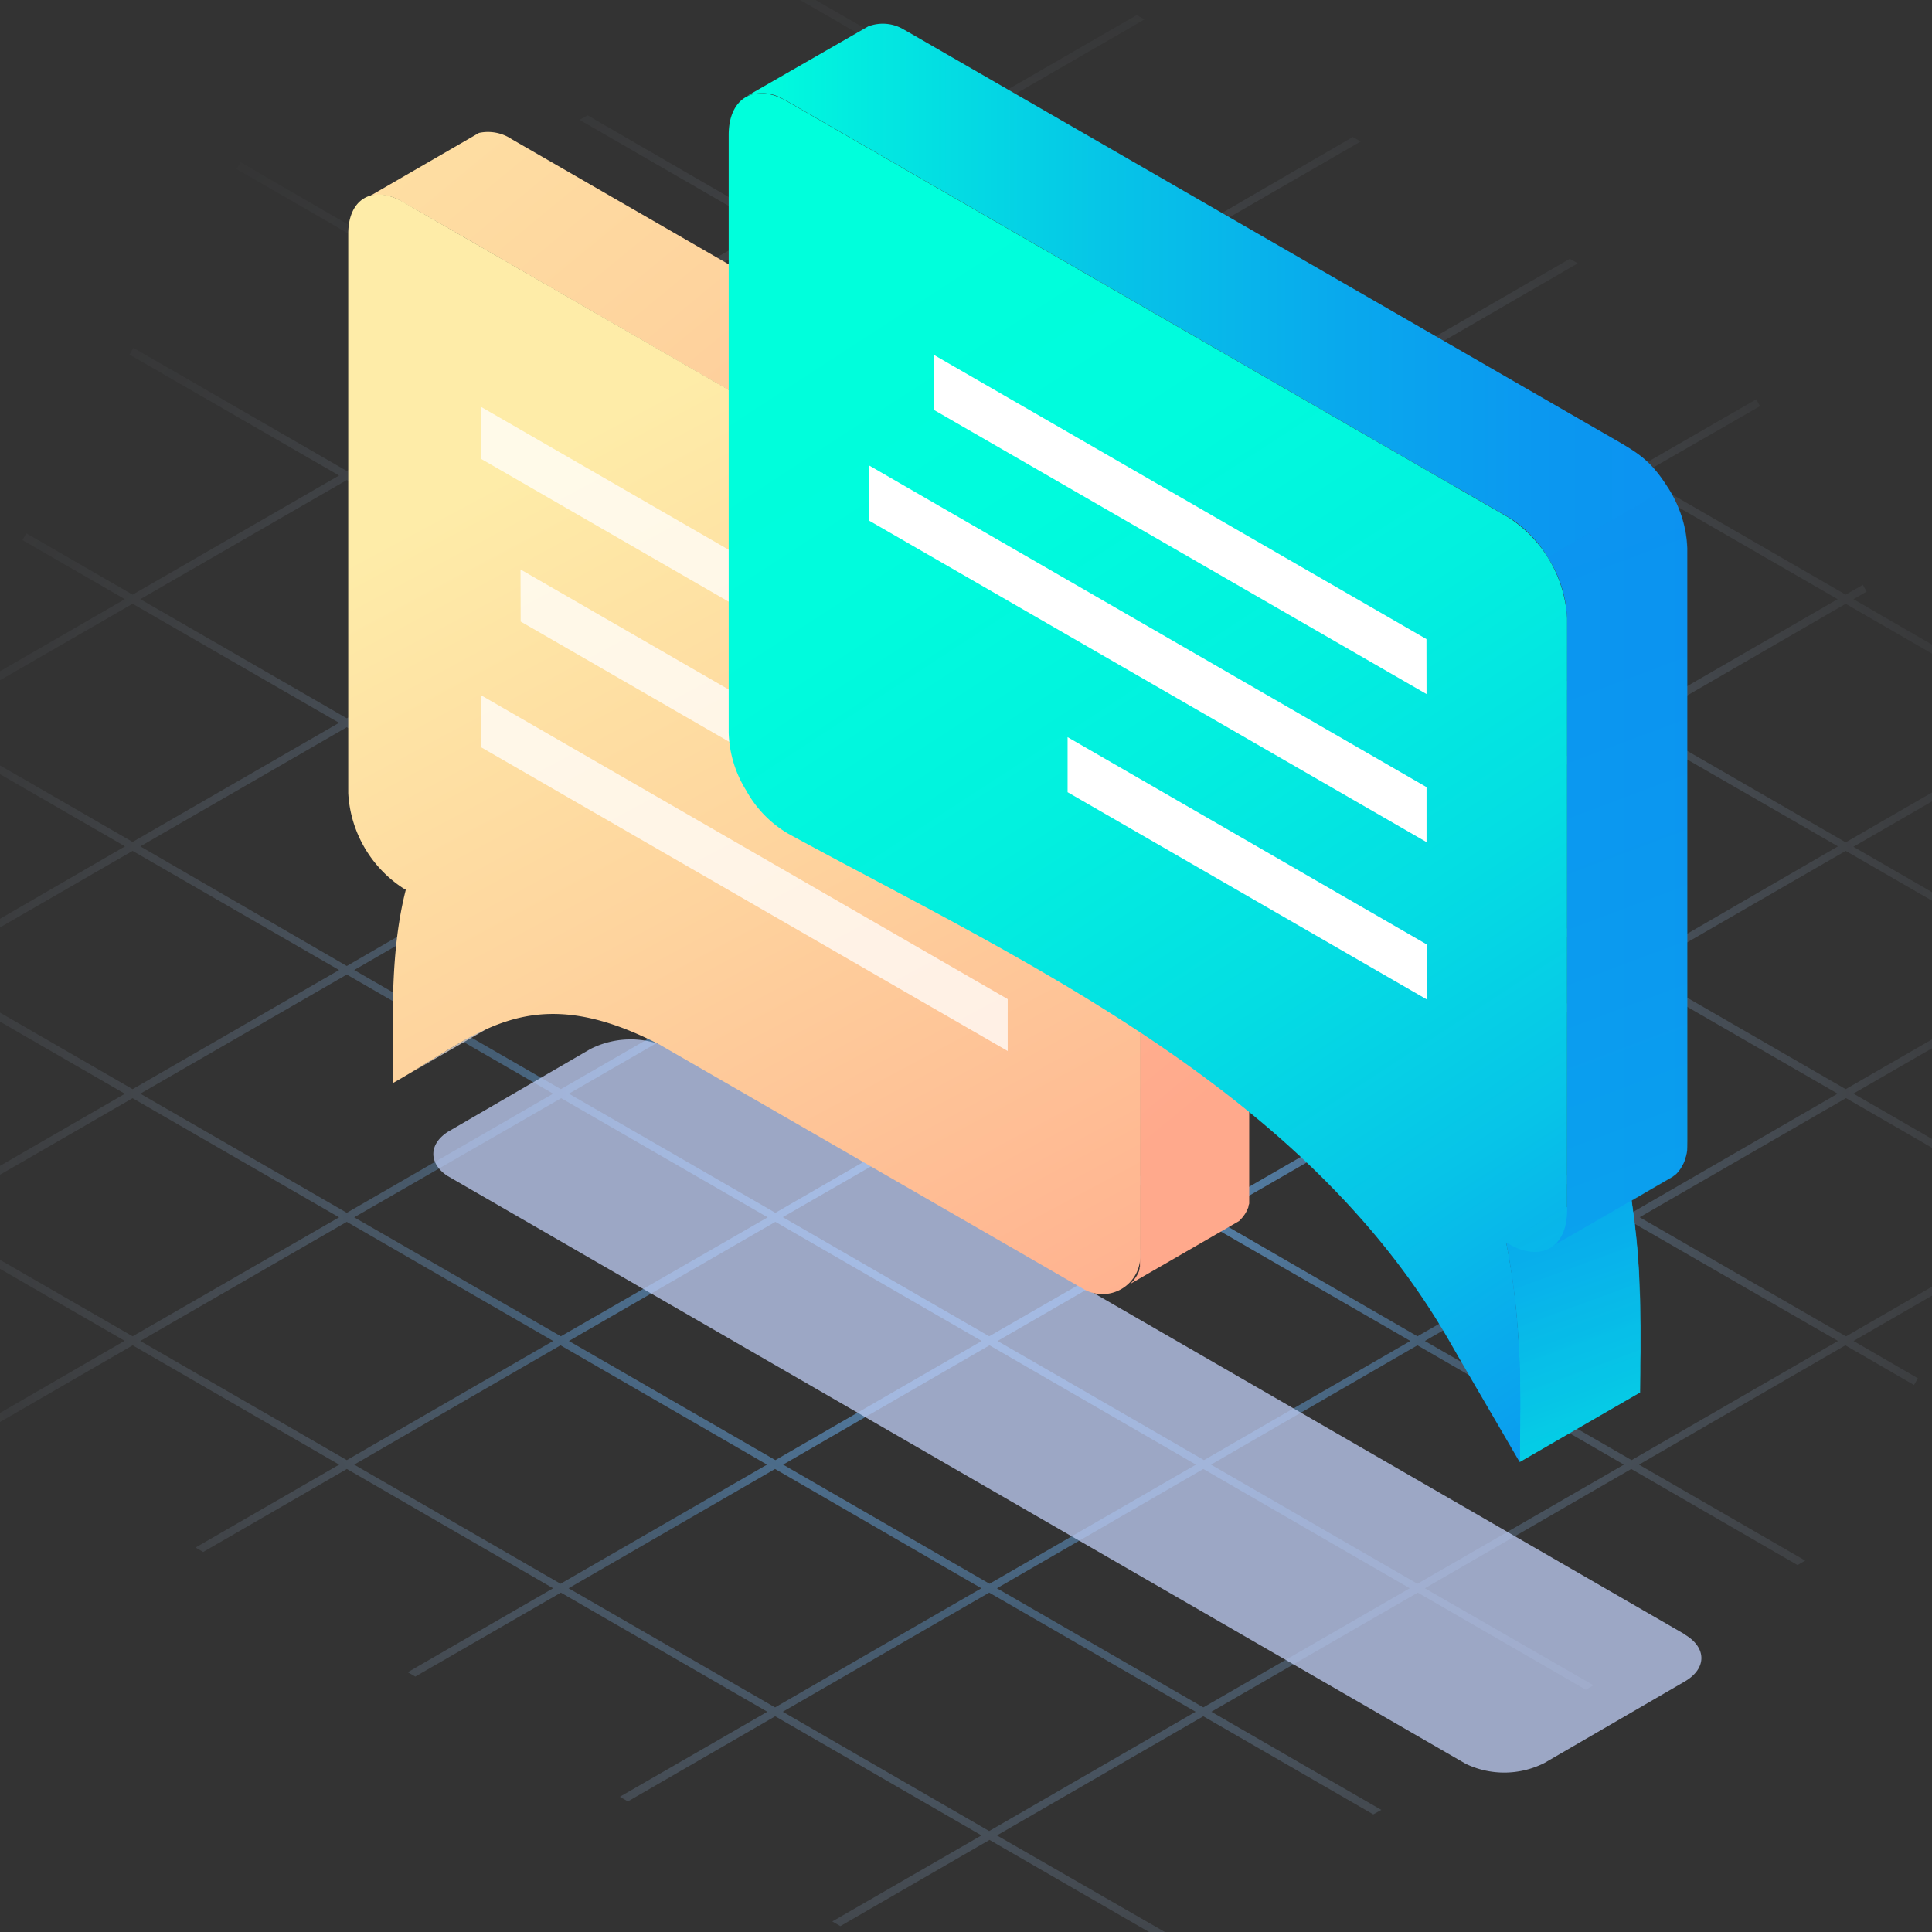
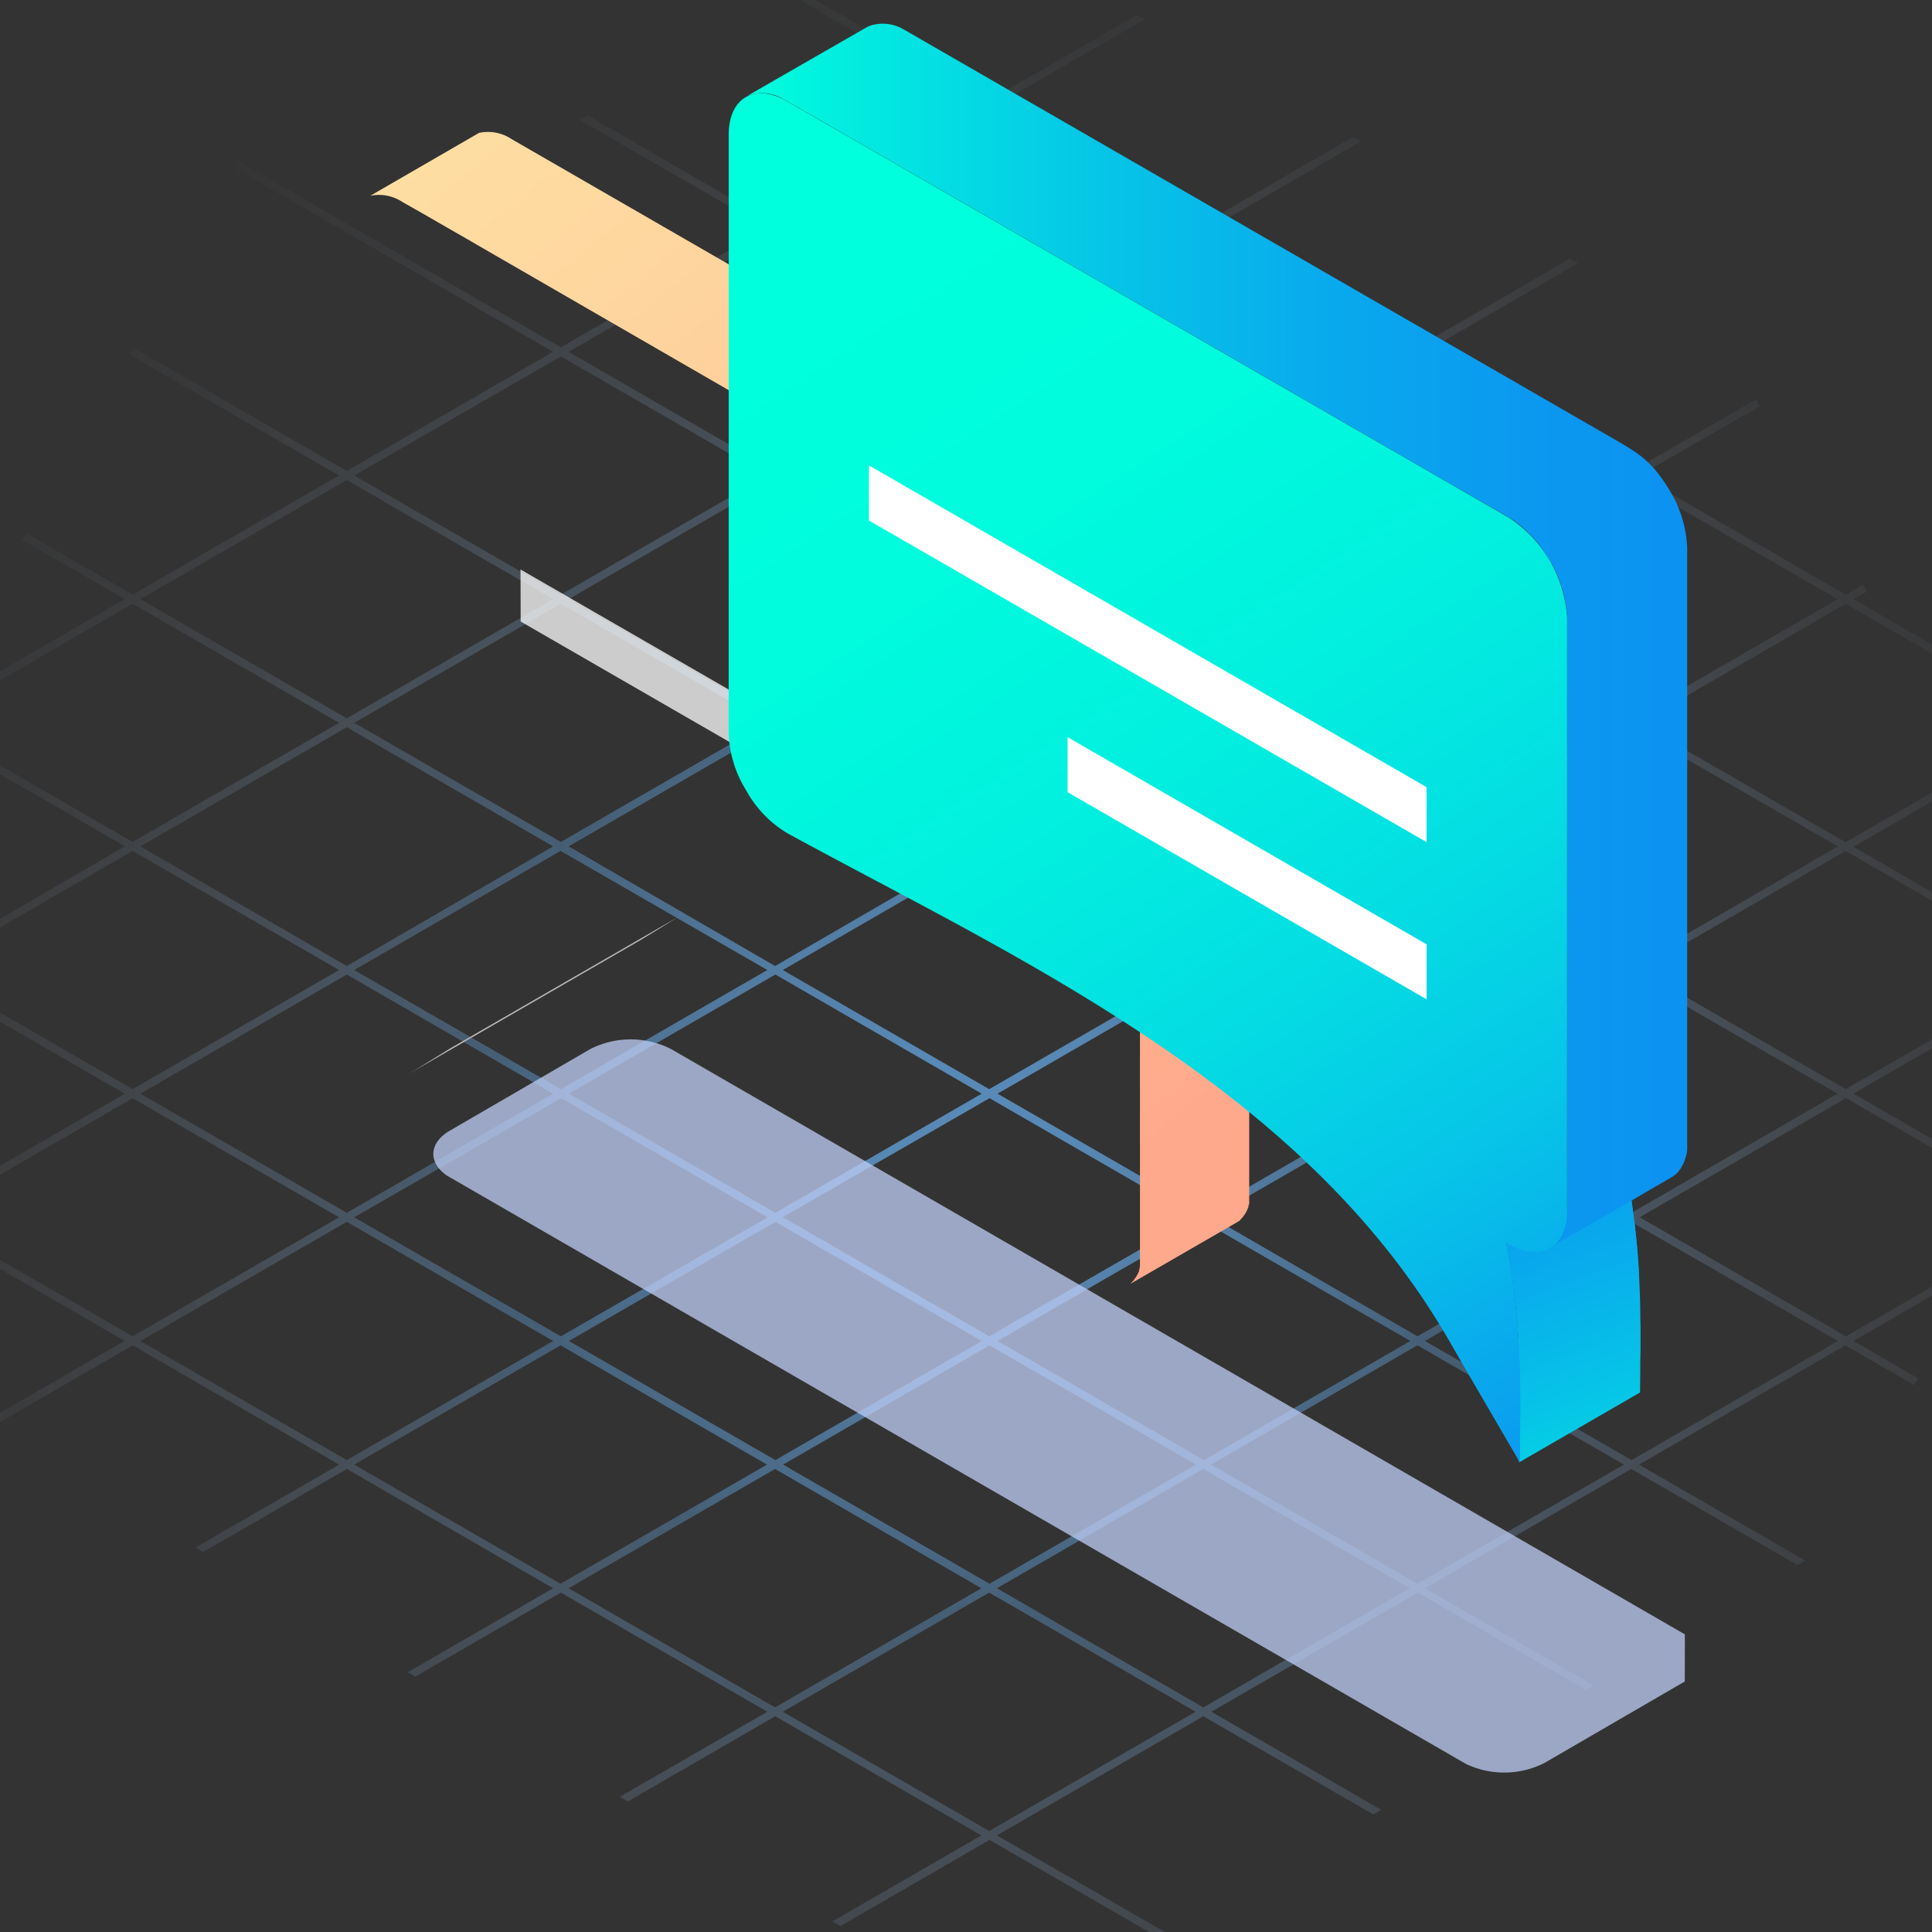
<svg xmlns="http://www.w3.org/2000/svg" xmlns:xlink="http://www.w3.org/1999/xlink" viewBox="0 0 240 240">
  <rect x="0" y="0" width="240" height="240" fill="#333333" stroke="none" />
  <defs>
    <style>.cls-1{fill:none;}.cls-2{isolation:isolate;}.cls-3{opacity:0.65;fill:url(#未命名的渐变_147);}.cls-10,.cls-4{opacity:0.75;}.cls-5{clip-path:url(#clip-path);}.cls-6{fill:#bfcdf5;}.cls-7{fill:#b8b4b4;}.cls-10,.cls-11,.cls-12,.cls-13,.cls-14,.cls-15,.cls-16,.cls-7,.cls-8,.cls-9{fill-rule:evenodd;}.cls-8{fill:url(#未命名的渐变_261);}.cls-9{fill:url(#未命名的渐变_252);}.cls-10,.cls-15{fill:#fff;}.cls-11{fill:#e6eaeb;}.cls-12{fill:url(#未命名的渐变_163);}.cls-13{fill:url(#未命名的渐变_163-2);}.cls-14{fill:url(#未命名的渐变_213);}.cls-16{opacity:0.3;mix-blend-mode:multiply;fill:url(#未命名的渐变_163-3);}</style>
    <radialGradient id="未命名的渐变_147" cx="122.13" cy="139.06" r="169.82" gradientUnits="userSpaceOnUse">
      <stop offset="0" stop-color="#6db9ff" />
      <stop offset="0.06" stop-color="#6db9ff" stop-opacity="0.98" />
      <stop offset="0.12" stop-color="#6db9ff" stop-opacity="0.93" />
      <stop offset="0.19" stop-color="#6db9ff" stop-opacity="0.84" />
      <stop offset="0.26" stop-color="#6db9ff" stop-opacity="0.72" />
      <stop offset="0.34" stop-color="#6db9ff" stop-opacity="0.56" />
      <stop offset="0.36" stop-color="#6db9ff" stop-opacity="0.5" />
      <stop offset="0.44" stop-color="#86c3ff" stop-opacity="0.39" />
      <stop offset="0.55" stop-color="#a4cfff" stop-opacity="0.25" />
      <stop offset="0.66" stop-color="#bbd9ff" stop-opacity="0.14" />
      <stop offset="0.77" stop-color="#cce0ff" stop-opacity="0.06" />
      <stop offset="0.88" stop-color="#d6e4ff" stop-opacity="0.02" />
      <stop offset="1" stop-color="#d9e5ff" stop-opacity="0" />
    </radialGradient>
    <clipPath id="clip-path">
      <polygon class="cls-1" points="50.88 143.36 78.33 127.41 214.35 205.94 186.9 221.89 50.88 143.36" />
    </clipPath>
    <linearGradient id="未命名的渐变_261" x1="210.93" y1="193.14" x2="30.91" y2="-25.25" gradientUnits="userSpaceOnUse">
      <stop offset="0.29" stop-color="#ffa98c" />
      <stop offset="0.71" stop-color="#fed49e" />
      <stop offset="1" stop-color="#feeca8" />
    </linearGradient>
    <linearGradient id="未命名的渐变_252" x1="144.36" y1="200.52" x2="67.34" y2="56.5" gradientUnits="userSpaceOnUse">
      <stop offset="0.12" stop-color="#ffa98c" />
      <stop offset="0.65" stop-color="#fed49e" />
      <stop offset="1" stop-color="#feeca8" />
    </linearGradient>
    <linearGradient id="未命名的渐变_163" x1="92.85" y1="92.27" x2="209.61" y2="92.27" gradientUnits="userSpaceOnUse">
      <stop offset="0" stop-color="#00ffdc" />
      <stop offset="0.11" stop-color="#02ece0" />
      <stop offset="0.38" stop-color="#06c5e7" />
      <stop offset="0.63" stop-color="#09a9ed" />
      <stop offset="0.84" stop-color="#0b98f0" />
      <stop offset="1" stop-color="#0c92f1" />
    </linearGradient>
    <linearGradient id="未命名的渐变_163-2" x1="209.37" y1="198.98" x2="184.58" y2="130.22" xlink:href="#未命名的渐变_163" />
    <linearGradient id="未命名的渐变_213" x1="110.66" y1="34.73" x2="204.7" y2="179.54" gradientUnits="userSpaceOnUse">
      <stop offset="0" stop-color="#00ffdc" />
      <stop offset="0.2" stop-color="#00fbdd" />
      <stop offset="0.39" stop-color="#02f0df" />
      <stop offset="0.58" stop-color="#04dde3" />
      <stop offset="0.76" stop-color="#07c3e8" />
      <stop offset="0.93" stop-color="#0aa1ee" />
      <stop offset="1" stop-color="#0c92f1" />
    </linearGradient>
    <linearGradient id="未命名的渐变_163-3" x1="233.37" y1="214.79" x2="178.28" y2="68.02" xlink:href="#未命名的渐变_163" />
  </defs>
  <title>icon_hire_01</title>
  <g class="cls-2">
    <g id="图层_1" data-name="图层 1">
      <path class="cls-3" d="M201.73,59.07l-25.65,14.8-25.64-14.8,25.64-14.8ZM97.24,89.79,122.88,75l25.64,14.82-25.64,14.8Zm51.28,30.71-25.64,14.8L97.24,120.5l25.64-14.8Zm-26.61-15.36L96.28,120,70.63,105.14l25.65-14.8ZM95.32,120.5,69.67,135.3,44,120.5l25.63-14.8Zm1,.56,25.63,14.8-25.63,14.8-25.65-14.8Zm26.6,15.36,25.64,14.8L122.88,166l-25.64-14.8Zm1-.56,25.64-14.8,25.64,14.8-25.64,14.8Zm0-30.72,25.64-14.8,25.64,14.8L149.48,120Zm0-30.71,25.64-14.8,25.64,14.8-25.64,14.8Zm-1-.56L97.24,59.07l25.64-14.8,25.64,14.8Zm-1,.56L96.28,89.23,70.63,74.43l25.65-14.8ZM95.32,89.79l-25.65,14.8L44,89.79,69.67,75ZM68.71,105.14,43.08,120,17.43,105.14l25.65-14.8Zm0,30.72-25.63,14.8-25.65-14.8,25.65-14.8Zm1,.56,25.65,14.8L69.67,166,44,151.22Zm26.61,15.36,25.63,14.8-25.63,14.8-25.65-14.8Zm26.6,15.34,25.64,14.82-25.64,14.8-25.64-14.8Zm1-.54,25.64-14.8,25.64,14.8-25.64,14.8Zm26.6-15.36,25.64-14.8,25.65,14.8L176.08,166Zm0-30.72,25.64-14.8,25.65,14.8-25.65,14.8Zm0-30.71L176.08,75l25.65,14.82-25.65,14.8Zm24.68-46.08-25.64,14.8-25.64-14.8,25.64-14.8ZM122.88,13.55l25.64,14.8-25.64,14.8L97.24,28.35ZM96.28,28.91l25.63,14.8L96.28,58.51,70.63,43.71ZM69.67,44.27l25.65,14.8L69.67,73.87,44,59.07ZM43.08,59.63l25.63,14.8L43.08,89.23,17.43,74.43ZM-9.16,89.79,16.47,75,42.12,89.79l-25.65,14.8Zm0,30.71,25.63-14.8,25.65,14.8L16.47,135.3Zm0,30.72,25.63-14.8,25.65,14.8L16.47,166Zm26.59,15.36,25.65-14.8,25.63,14.8-25.63,14.8ZM44,181.94l25.63-14.82,25.65,14.82-25.65,14.8ZM70.63,197.3l25.65-14.82,25.63,14.82L96.28,212.1Zm52.25,30.16L97.24,212.64l25.64-14.8,25.64,14.8Zm26.6-15.36-25.64-14.8,25.64-14.82,25.64,14.82Zm26.6-15.36-25.64-14.8,25.64-14.82,25.65,14.82Zm52.24-30.16-25.64,14.8L177,166.58l25.64-14.8Zm-25.64-15.92L177,135.86l25.64-14.8,25.64,14.8Zm52.25-30.16-25.65,14.8-25.64-14.8,25.64-14.8Zm-26.61-15.36L202.68,120,177,105.14l25.64-14.8ZM202.68,89.23,177,74.43l25.64-14.8,25.64,14.8ZM141.21,1.87,122.88,12.45,99.8-.88l-1,.54L121.92,13,96.28,27.81,73,14.33l-1,.56L95.32,28.35,69.67,43.15,46.14,29.57h0l-16.24-9.4L29.4,21l15.76,9.1,23.55,13.6L43.08,58.51,19.29,44.78l-2.72-1.57-.48.84,2.22,1.28h0L42.12,59.07,16.47,73.87,3.27,66.25l-.48.84,12.72,7.34-59,34.08.48.83,32.91-19,25.63,14.8L-10.12,120l-13.2-7.63-.48.83,12.72,7.35-19.12,11,.48.83,19.6-11.31,25.63,14.8-25.63,14.8-26.51-15.3-.48.83,26,15-5.82,3.36.48.83,6.3-3.63,25.63,14.8L-2.1,176.74l-1.51.88.48.83,2-1.15,17.61-10.18,25.65,14.82-17.84,10.3.95.55,17.85-10.31L68.71,197.3,50.65,207.73l.94.54,18.08-10.43,25.65,14.8L77,223.2l1,.58,18.3-10.58L121.92,228l-18.53,10.69,1,.58,18.53-10.71,21.34,12.32,1-.56L123.84,228l25.64-14.8,21.11,12.19,1-.56-21.11-12.19,25.64-14.8L197,209.91l.95-.56L177,197.3l25.64-14.82,20.66,11.94.95-.56-20.65-11.92,25.64-14.82,8.53,4.93.48-.83-8-4.64,41.55-24-.48-.83-42,24.26-25.64-14.8,25.64-14.8L251.1,149l.48-.83-21.34-12.32,25.65-14.8L264.4,126l.48-.83-8-4.64,1.63-1-.48-.83L255.89,120l-25.65-14.81,14.94-8.63-.48-.83-15.42,8.91-25.64-14.8L229.28,75l48.43,28,.48-.83L230.24,74.43l1.65-.94-.48-.84-2.13,1.22-25.64-14.8,15-8.62-.48-.84-15.43,8.9L177,43.71l19-11-1-.56-19,11-25.64-14.8,18.68-10.78-1-.55L149.48,27.81,123.84,13,142.17,2.41Z" />
      <g class="cls-4">
        <g class="cls-2">
          <g class="cls-5">
-             <path class="cls-6" d="M209.3,203,83.37,130.32a11.09,11.09,0,0,0-10.05,0L55.89,140.44c-2.76,1.61-2.73,4.23,0,5.83L181.86,219a11.06,11.06,0,0,0,10,0l17.43-10.12c2.76-1.61,2.74-4.22,0-5.83" />
+             <path class="cls-6" d="M209.3,203,83.37,130.32a11.09,11.09,0,0,0-10.05,0L55.89,140.44c-2.76,1.61-2.73,4.23,0,5.83L181.86,219a11.06,11.06,0,0,0,10,0l17.43-10.12" />
          </g>
        </g>
      </g>
      <polygon class="cls-7" points="56.1 130.13 84.95 113.49 84.08 114 83.2 114.55 82.32 115.1 81.43 115.65 80.51 116.21 79.58 116.78 50.75 133.42 51.67 132.87 52.58 132.3 53.47 131.75 54.36 131.2 55.23 130.66 56.1 130.13" />
      <path class="cls-8" d="M46,24.32,59.5,16.51a5.3,5.3,0,0,1,4.07.78l79.49,45.85,2.65,1.53,2.64,1.52a14,14,0,0,1,4.82,5.09l.23.41A13.87,13.87,0,0,1,155.18,78v1.72l0,68.56v.48l0,.15,0,.15,0,.16,0,.14,0,.16-.05.15-.05.14,0,.14-.06.14-.06.14-.06.13-.07.14-.07.14-.08.13-.08.12-.09.12-.09.13-.1.12-.09.1-.11.12-.1.11-.11.1-13.52,7.81.1-.1.11-.11.1-.11.1-.11.09-.12.09-.13.09-.12.08-.13.08-.12.07-.14.07-.12.06-.15.07-.14,0-.14.06-.14,0-.14.05-.15,0-.16,0-.14,0-.16,0-.15v-.64l0-68.55V85.41c0-.59-.11-1.11-.2-1.68a15.74,15.74,0,0,0-5.58-9l-.34-.25-.34-.24-.35-.21-2.65-1.52L129.53,71l-2.65-1.53L63.29,32.74l-2.65-1.53L58,29.68l-2.65-1.52-2.65-1.53L50,25.1A5.3,5.3,0,0,0,46,24.32Z" />
-       <path class="cls-9" d="M82,129.8c-16.37-8.49-22.75-1.1-33.17,4.73-.09-8.61-.3-16.63,1.58-24l-.33-.19a15.08,15.08,0,0,1-6.82-11.81c0-16.9,0-52.59,0-69.5,0-4.34,3.05-6.11,6.81-3.94L134.83,74a15.12,15.12,0,0,1,6.82,11.82v1.71l0,68.55a4.7,4.7,0,0,1-7,4.08Z" />
-       <polygon class="cls-10" points="59.73 86.35 125.18 124.11 125.18 130.56 59.73 92.81 59.73 86.35" />
      <polygon class="cls-10" points="64.66 70.74 125.18 105.64 125.18 112.11 64.68 77.21 64.66 70.74" />
-       <polygon class="cls-10" points="59.71 50.52 125.17 88.28 125.17 94.73 59.72 56.98 59.71 50.52" />
      <path class="cls-11" d="M183.37,163.65a98.5,98.5,0,0,0-3.12-18.11l4,2.28c2.83,1.63,5.15.3,5.15-3l0-67.37a11.38,11.38,0,0,0-5.16-8.93q-41.61-24-83.21-48c-2.85-1.63-5.16-.29-5.16,3,0,15.81,0,51.49,0,67.3a11.39,11.39,0,0,0,5.25,9C126.74,114.09,169.85,135.72,183.37,163.65Z" />
      <path class="cls-12" d="M187.11,154.3l7.55-4.36,0-73.17a14.83,14.83,0,0,0-2.12-7.1l-.26-.42a15,15,0,0,0-4.47-4.75l-.36-.22-2.81-1.61-2.81-1.62L179,59.43q-39.25-22.63-78.5-45.29L97.7,12.52l-.37-.19a5.11,5.11,0,0,0-4.48-.43l15-8.62a5.07,5.07,0,0,1,4.48.42l.36.2L199.56,54c3.75,2.17,5.33,2.92,7.65,6.59l.25.41a14.85,14.85,0,0,1,2.13,7.12l0,73.55v.41l0,.41,0,.39-.06.38-.08.35-.11.34-.1.32-.13.3-.16.28-.15.27-.18.25-.18.23-.2.22L208,146l-.24.18-5.06,2.93,0,.21.12.91.12.89.12.89.09.86.1.87.08.87.08.86.06.84.06.85.05.84,0,.84,0,.83,0,.84,0,.83,0,.82v1.66l0,.82V168l0,.82V173l-14.94,8.63v-5.83l0-.82v-.82l0-.84v-1.64l0-.83V170l0-.83,0-.84,0-.83,0-.83-.05-.85-.06-.85-.07-.85-.07-.85-.08-.86-.09-.87-.11-.89-.11-.88-.12-.89-.14-.89-.14-.92-.15-.91-.17-.93Z" />
      <polygon class="cls-13" points="187.11 154.3 187.11 154.3 192.26 155.14 205.19 147.68 202.67 149.15 202.71 149.37 202.83 150.27 202.95 151.15 203.07 152.04 203.16 152.91 203.26 153.78 203.34 154.65 203.42 155.51 203.48 156.35 203.54 157.2 203.59 158.04 203.63 158.88 203.67 159.73 203.7 160.55 203.73 161.38 203.75 162.2 203.76 163.04 203.77 163.86 203.79 164.68 203.79 165.5 203.79 166.33 203.79 167.15 203.79 167.98 203.77 168.8 203.76 169.64 203.76 170.46 203.75 171.3 203.74 172.14 203.73 172.98 188.79 181.61 188.8 180.77 188.8 179.92 188.81 179.09 188.82 178.26 188.84 177.43 188.84 176.6 188.84 175.78 188.85 174.96 188.85 174.14 188.84 173.3 188.84 172.48 188.82 171.66 188.8 170.83 188.79 170.01 188.76 169.18 188.73 168.34 188.69 167.51 188.65 166.68 188.6 165.83 188.54 164.98 188.47 164.13 188.4 163.28 188.32 162.41 188.22 161.54 188.12 160.66 188.01 159.78 187.89 158.89 187.75 158 187.61 157.08 187.46 156.17 187.28 155.24 187.11 154.3" />
      <path class="cls-14" d="M90.52,91c0-18.12,0-56.13,0-74.26,0-4.59,3.24-6.47,7.21-4.18q44.85,25.89,89.73,51.76a16,16,0,0,1,7.21,12.49l0,73.56c0,4.58-3.24,6.47-7.22,4.17l-.34-.2c2,10.06,1.77,18.29,1.68,27.31-2.9-5-5.78-9.89-8.64-14.87C162,135,126.22,119,97.94,103.58A14.06,14.06,0,0,1,92.7,98.2,14.29,14.29,0,0,1,90.52,91Z" />
      <polygon class="cls-15" points="177.22 117.31 132.62 91.57 132.62 98.41 177.22 124.14 177.22 117.31" />
      <polygon class="cls-15" points="177.21 97.78 107.94 57.81 107.94 64.66 177.21 104.61 177.21 97.78" />
-       <polygon class="cls-15" points="177.2 79.39 116 44.08 116.01 50.92 177.21 86.22 177.2 79.39" />
-       <polygon class="cls-16" points="192.26 69.2 207.22 60.57 207.25 60.62 207.5 61.04 207.74 61.47 207.97 61.91 208.18 62.34 208.38 62.79 208.57 63.23 208.74 63.68 208.91 64.14 209.05 64.59 209.18 65.05 209.29 65.49 209.39 65.95 209.47 66.4 209.53 66.84 209.58 67.29 209.61 67.72 209.62 68.16 209.65 141.7 209.63 142.12 209.61 142.53 209.56 142.92 209.51 143.29 209.42 143.65 209.32 143.99 209.21 144.31 209.08 144.61 208.93 144.89 208.78 145.16 208.6 145.41 208.41 145.64 208.21 145.86 208 146.04 207.77 146.22 202.7 149.15 202.74 149.37 202.87 150.27 202.99 151.15 203.1 152.04 203.2 152.91 203.29 153.78 203.38 154.65 203.46 155.51 203.52 156.35 203.57 157.2 203.62 158.04 203.67 158.89 203.7 159.71 203.74 160.55 203.76 161.38 203.78 162.2 203.8 163.04 203.81 163.86 203.82 164.68 203.82 165.5 203.82 166.33 203.82 167.15 203.82 167.98 203.81 168.8 203.8 169.64 203.8 170.46 203.78 171.3 203.77 172.14 203.76 172.98 188.82 181.61 188.84 180.77 188.84 179.92 188.85 179.09 188.86 178.26 188.87 177.43 188.87 176.6 188.87 175.78 188.88 174.96 188.88 174.14 188.87 173.3 188.87 172.48 188.86 171.66 188.84 170.83 188.82 170.01 188.8 169.18 188.77 168.34 188.73 167.51 188.68 166.68 188.63 165.83 188.58 164.98 188.5 164.13 188.44 163.27 188.35 162.41 188.26 161.54 188.15 160.66 188.05 159.78 187.92 158.89 187.79 158 187.65 157.08 187.5 156.17 187.32 155.24 187.14 154.3 194.71 149.94 194.67 76.78 194.66 76.35 194.64 75.91 194.59 75.46 194.53 75.03 194.45 74.57 194.34 74.12 194.24 73.66 194.11 73.22 193.96 72.76 193.8 72.31 193.63 71.86 193.44 71.41 193.24 70.97 193.02 70.53 192.79 70.1 192.56 69.67 192.3 69.25 192.26 69.2" />
    </g>
  </g>
</svg>